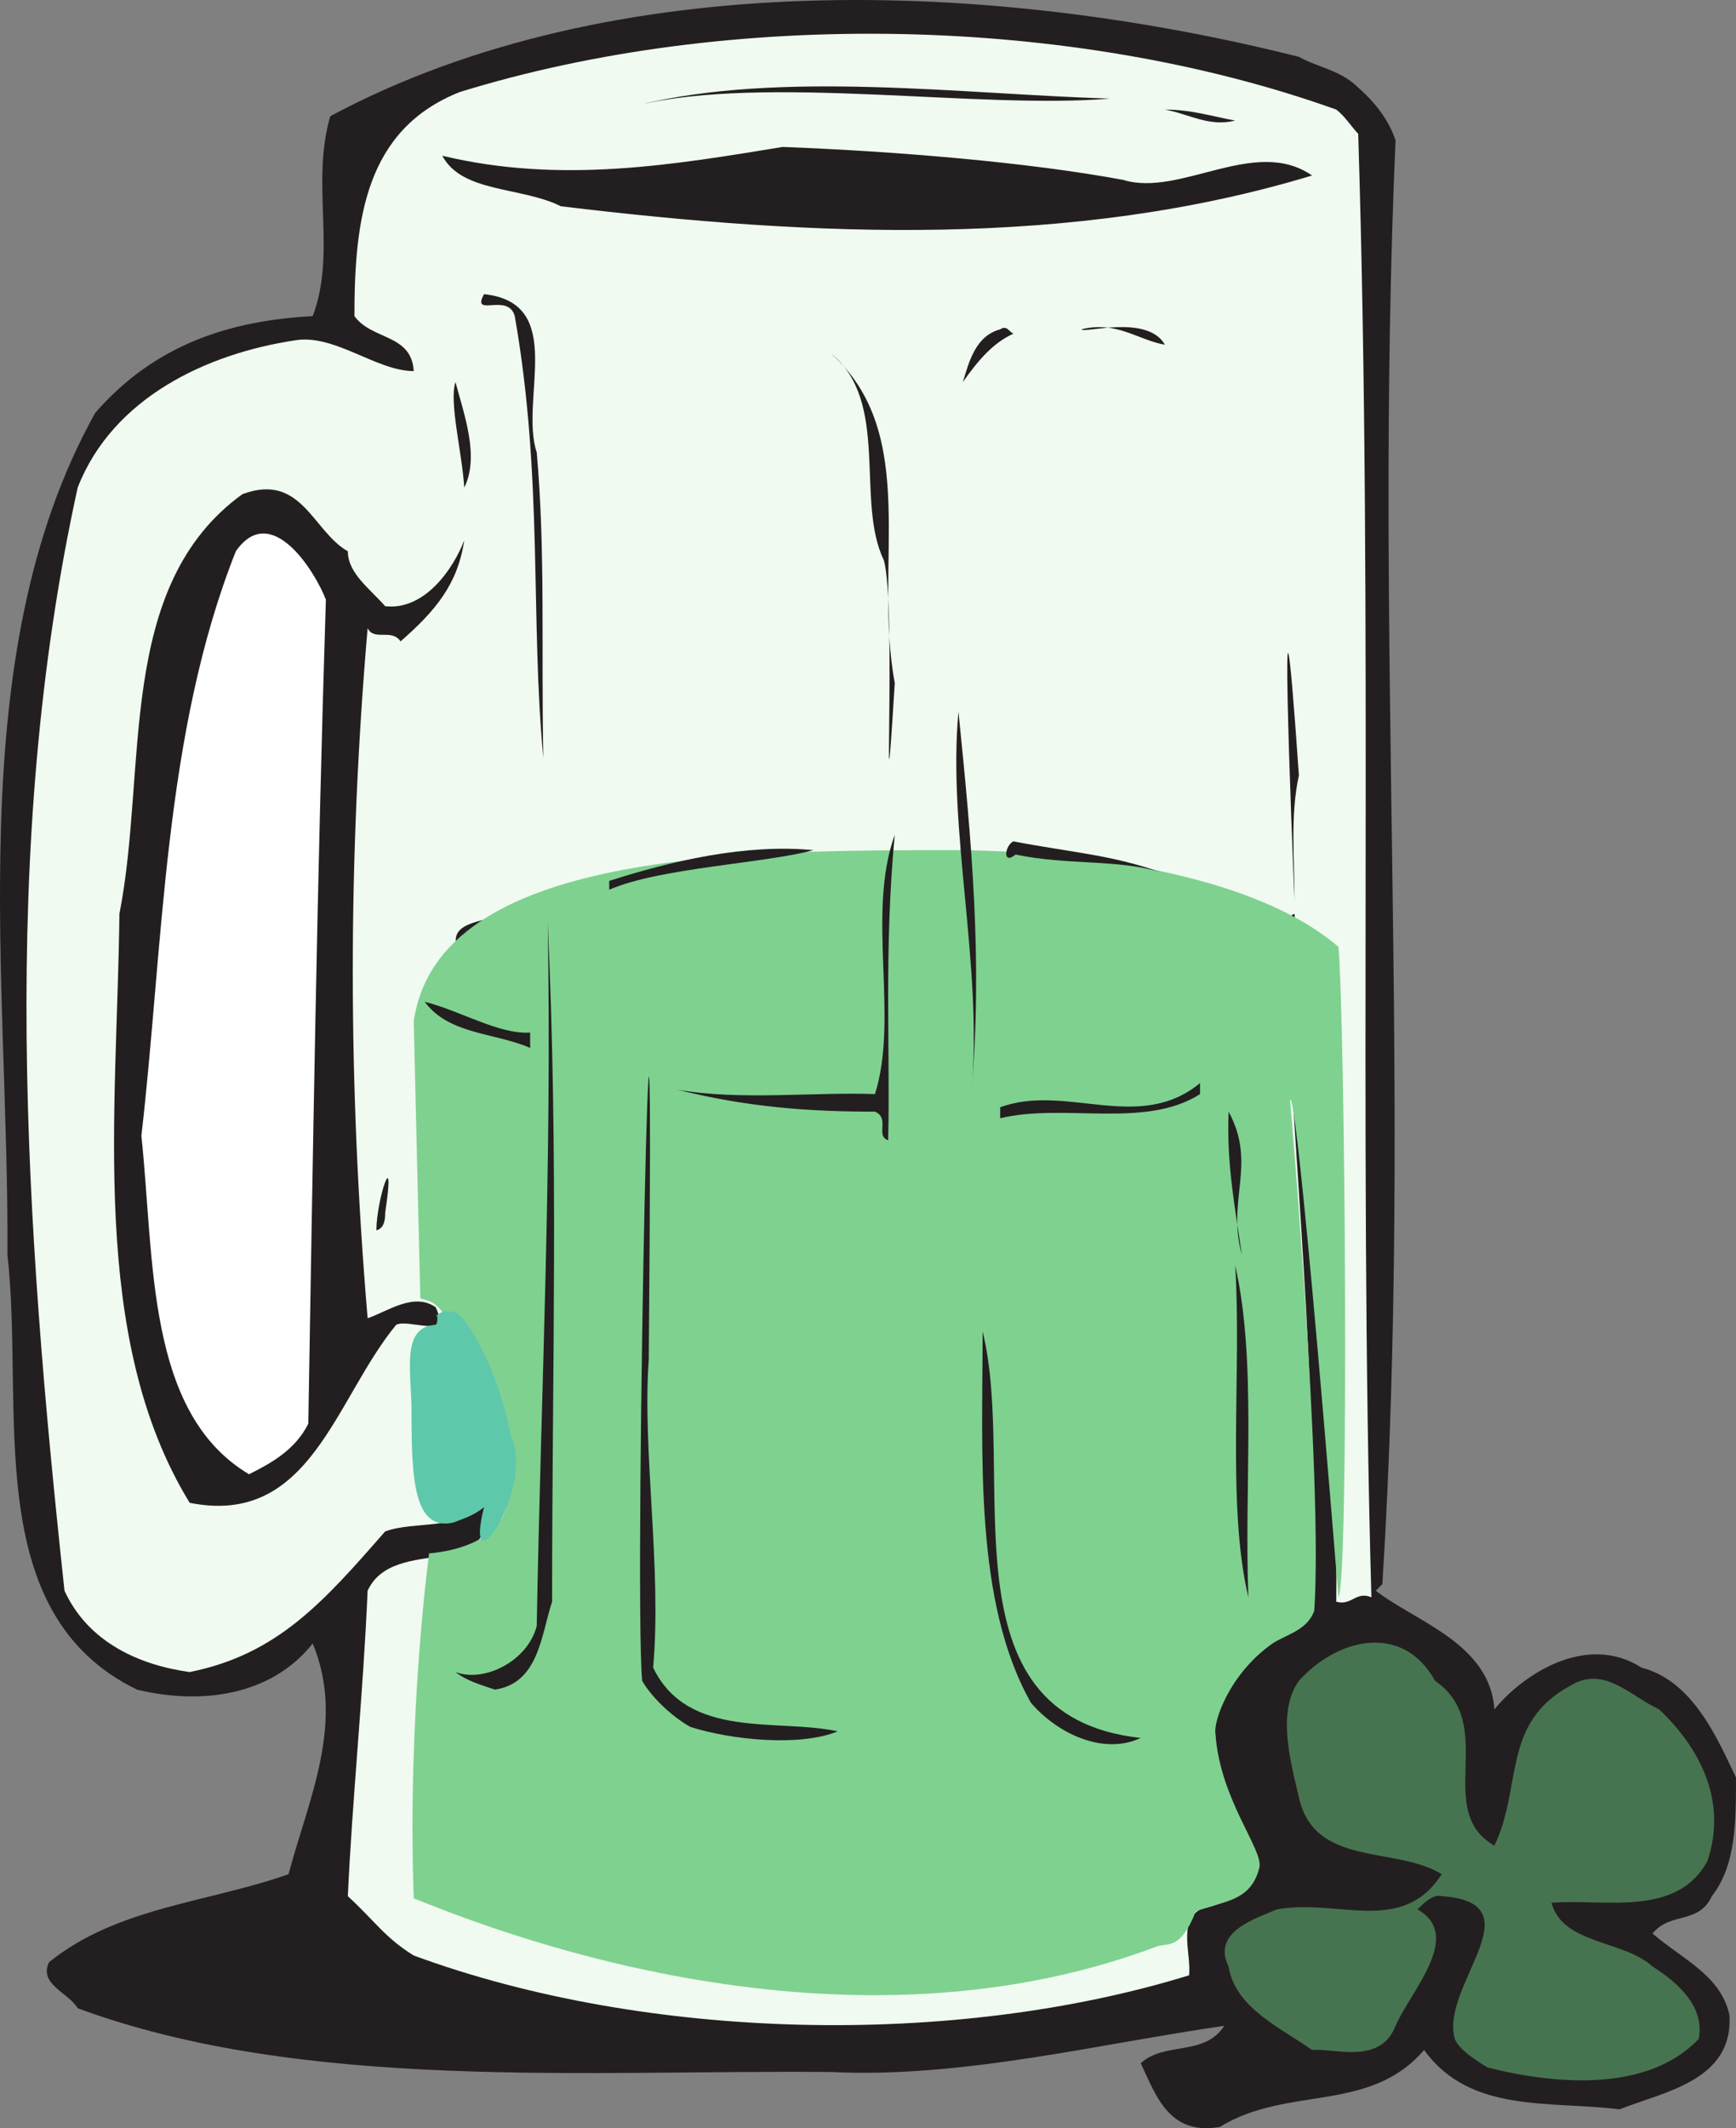
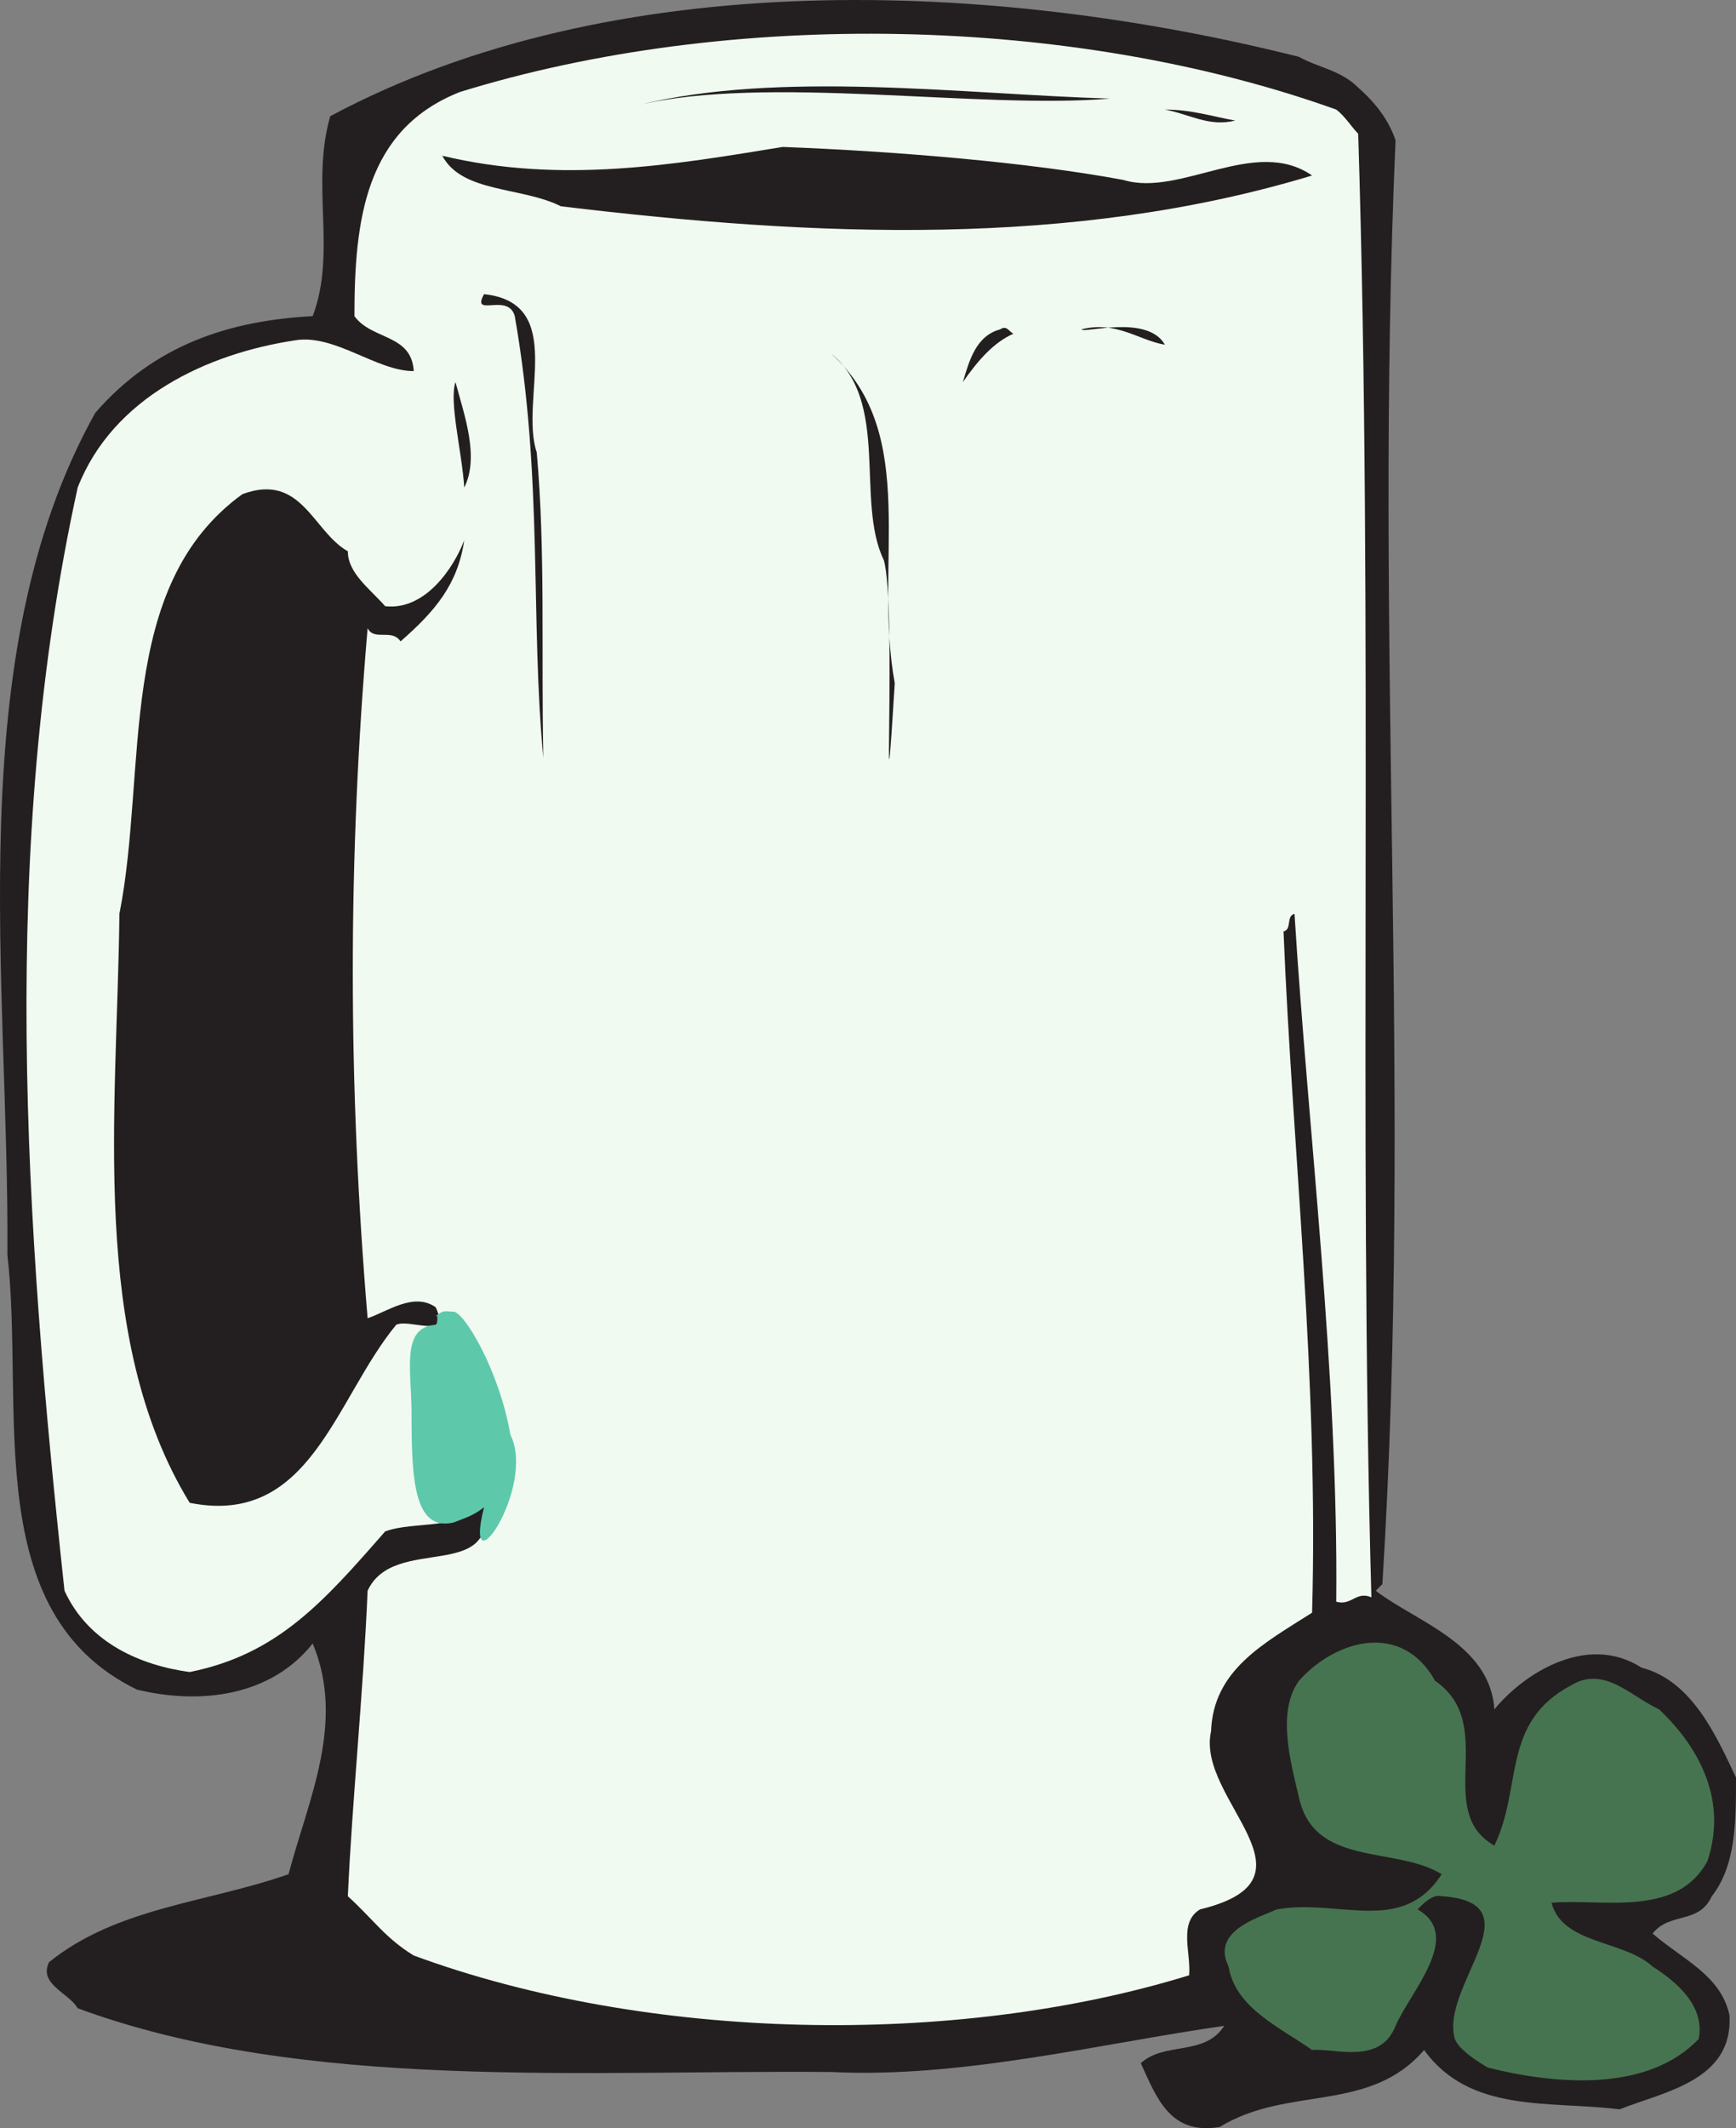
<svg xmlns="http://www.w3.org/2000/svg" width="592.774" height="726.324">
  <rect width="100%" height="100%" fill="#808080" stroke="none" />
  <path fill="#231f20" fill-rule="evenodd" d="M463.774 29.9c6 5.25 10.5 11.25 12.75 18-7.5 171.75 6 324-4.5 492.75l-2.25 2.25c13.5 10.5 39 18 40.5 40.5 9.75-12 31.5-26.25 50.25-14.25 17.25 4.5 25.5 23.25 32.25 37.5 0 15 0 30-8.25 40.5-4.5 9.75-14.25 5.25-20.25 12.75 10.5 9 23.25 14.25 26.25 27.75 1.5 22.5-22.5 26.25-37.5 32.25-24-3-51 1.5-66.75-20.25-18.75 21.75-46.5 12-69.75 26.25-17.25 3-21.75-10.5-27-21.75 8.25-7.5 21.75-2.25 28.5-12.75-42 6-90 18-134.25 15.75-83.25-.75-180 6.75-257.25-21.75-3-5.25-13.5-8.25-9.75-15.75 23.25-18.75 54-20.25 81.75-30 6.75-25.5 19.5-51.75 8.25-78.75-14.25 18-38.25 21-60 15.75-54-26.25-38.25-96-44.25-148.5.75-92.25-16.5-204 30-287.25 20.25-23.25 45.75-31.5 74.25-33 8.25-21.75-.75-45 6-68.25 96.75-51.75 226.5-46.5 330.75-20.25 6.75 3.75 14.25 4.5 20.25 10.5" />
  <path fill="#f0faf0" fill-rule="evenodd" d="M463.774 45.65c5.25 168.75 0 339 4.5 499.5-5.25-2.25-6.75 3-12 1.5.75-78-9.75-162-14.25-234.75-3 .75-.75 5.25-3.75 6 3 74.25 12 152.25 9.75 232.5-16.5 10.5-33.75 19.5-34.5 40.5-5.25 23.25 39.75 50.25-3.75 60.75-7.5 4.5-3 15-3.75 22.5-80.25 24.75-185.25 22.5-264.75-6.75-9.75-6-13.5-12-22.5-20.25 1.5-33 5.25-69 6.75-104.25 9-19.5 45-2.25 39.75-30-9 9.75-23.25 6-33.75 9.75-21 24-36.75 42-66.75 48-16.5-2.25-34.5-9.75-42.75-27.75-13.5-125.25-22.5-253.5 4.5-376.5 12-30.75 44.25-45.75 74.25-50.25 13.5-2.25 27.75 10.5 40.5 10.5-.75-12.75-14.25-10.5-20.25-18.75 0-33 3.75-63.75 36-76.5 92.25-28.5 209.25-26.25 299.25 6 3 2.25 5.25 6 7.5 8.25" />
  <path fill="#231f20" fill-rule="evenodd" d="M217.774 35.9c48.75-12 111-3.75 161.25-2.25-45 3.75-117-8.25-161.25 2.25m204 5.25c-9 2.25-15.75-2.25-24-3.75 9 0 15.75 2.25 24 3.75m-38.25 20.25c19.5 6 45-15 64.5-1.5-81.75 24.75-169.5 21-256.5 10.5-13.5-6.75-33.75-4.5-40.5-17.25 40.5 9.75 79.5 3 116.25-3 39 1.5 84 5.25 116.25 11.25m56.25 36.75c-.75 8.25-2.25 15.75-3.75 24 1.5-8.25 3-15.75 3.75-24m-256.5 56.25c3 33.75 1.5 67.5 2.25 104.25-4.5-47.25 0-95.25-9.75-150.75-2.25-8.25-15 .75-10.5-7.5 28.5 3 12 36 18 54m214.5-36.75c-9-1.5-16.5-8.25-28.5-5.25.75 1.5 22.5-5.25 28.5 5.25m-51.75-3.75c-6.75 3-12 9-17.25 16.5 2.25-7.5 4.5-15.75 12.75-18 2.25-1.5 3 .75 4.5 1.5m-40.5 119.25c-4.5 72 .75-27-3.75-42-9.75-20.25 2.25-54-18-70.5 30.75 27.75 14.25 72 21.75 112.5m-147-66.75c-.75-12-5.25-29.25-3-36 3 11.25 8.25 25.5 3 36m-39.75 21.75c0 7.5 7.5 12.75 12.75 18.75 13.5 1.5 23.25-12.75 27-22.5-2.25 15-9.75 24-21.75 34.5-3-4.5-9 0-11.25-4.5-6.75 78.75-6.75 155.25 0 235.5 6.75-2.25 15.75-9 23.25-3.75 5.25 11.25-9 3.75-13.5 6-21 25.5-29.25 69-70.5 60.75-34.5-56.25-24.75-133.5-24-201 9.75-49.5-1.5-111.75 42-143.25 20.25-7.5 24 12.75 36 19.5" />
-   <path fill="#fff" fill-rule="evenodd" d="M111.274 204.65c-3 94.5-4.5 192.75-6 281.25-4.5 9-12.75 13.5-20.25 17.25-35.25-21-32.25-73.5-36.75-115.5 7.5-64.5 7.5-137.25 32.25-199.5 12-17.25 27 6.75 30.75 16.5" />
-   <path fill="#231f20" fill-rule="evenodd" d="M442.024 307.4c-.75-17.25-6-150.75 1.5-42.75-3 13.5-1.5 28.5-1.5 42.75m-306.75 1.5c-.75 24-1.5 47.25-2.25 70.5.75-23.25 1.5-46.5 2.25-70.5m21.75 16.5c-6-11.25 9-10.5 14.25-13.5 19.5 0-10.5 5.25-14.25 13.5m-28.5 94.5c0-10.5 6.75-30.75 3-6 0 1.5 0 5.25-3 6" />
  <path fill="#477450" fill-rule="evenodd" d="M490.024 573.65c21.75 15-.75 44.25 20.25 56.25 9.75-20.25 2.25-42 26.25-54.75 11.25-6.75 20.25 3.75 30 8.25 14.25 13.5 23.25 31.5 16.5 51.75-10.5 19.5-36 12.75-53.25 14.25 3.75 14.25 24.75 12.75 34.5 21.75 8.25 5.25 18 13.5 15.75 24.75-17.25 18-48 15.75-72 9.75-3.75-2.25-9.75-6-11.25-9.75-5.25-18 28.5-46.5-4.5-48.75-3-.75-6 2.25-8.25 4.5 15.75 9-2.25 27.75-7.5 39.75-5.25 13.5-21 7.5-28.5 8.25-10.5-7.5-26.25-14.25-28.5-28.5-6-12 9.75-16.5 16.5-19.5 21-3.75 42.75 9 56.25-12-15.75-9.75-43.5-2.25-48.75-26.25-3-12.75-7.5-29.25 0-39.75 12.75-14.25 35.25-20.25 46.5 0" />
-   <path fill="#7fd190" fill-rule="evenodd" d="m141.274 348.65 2.25 94.5s3.75.75 5.25 2.25c3 2.25 4.5 6.75 13.5 14.25 7.5 18.75 19.5 51.75 5.25 63-7.5 6.75-21 7.5-21 7.5s-7.5 54.75-5.25 117.75c21 8.25 141.75 58.5 253.5 16.5 3.75-1.5 8.25 1.5 13.5-12 9-3.75 18.75-3 21.75-15 1.5-6-13.5-23.25-15-45.75-.75-3.75 4.5-20.25 19.5-30.75 4.5-3 12-4.5 14.25-11.25 3-45-8.25-174-8.25-174s1.5-15.75 16.5 169.5c3.75-6.75 2.25-197.25 0-222-36.75-31.5-117-33-130.5-33-72.75 0-177 0-185.25 58.5" />
-   <path fill="#231f20" fill-rule="evenodd" d="M331.774 371.9c3.75-42.75-8.25-88.5-4.5-129 4.5 44.25 8.25 84.75 4.5 129m-28.5 17.25c-4.5-1.5.75-7.5-4.5-9.75-22.5 0-43.5-1.5-67.5-7.5 21.75 3.75 45.75.75 67.5 1.5 8.25-26.25-3-61.5 6.75-88.5-3.75 39.75-1.5 72.75-2.25 104.25m43.5-97.5c-4.5 3.75-3.75-3-.75-4.5 19.5 3.75 33 4.5 50.25 10.5-15-4.5-31.5-2.25-49.5-6m-158.25 255c-3.75 11.25-4.5 27.75-19.5 30-4.5-1.5-9.75-3-13.5-6 9.75 3.75 24.75-3.75 27.75-15.75 1.5-82.5 5.25-156 3.75-240 3.75 81 1.5 150 1.5 231.75m-7.5-194.25v5.25c-12-5.25-27.75-4.5-36-15.75 12 3 25.5 11.25 36 10.5" />
-   <path fill="#231f20" fill-rule="evenodd" d="M223.024 569.15c12 24.75 42.75 17.25 63 21.75-12.75 5.25-36 3-50.25-1.5-6.75-3.75-13.5-10.5-16.5-15.75-3-33 4.5-366.75 2.25-109.5-2.25 30.75 4.5 71.25 1.5 105m186.75-195.75c-18.75 12-46.5 3-68.25 8.25v-3.75c22.5-8.25 47.25 9 68.25-8.25v3.75m14.25 54.75c-2.25-15.75-5.25-30.75-4.5-48.75 9.75 18-.75 30 4.5 48.75m2.25 117c-7.5-31.5-2.25-77.25-4.5-113.25 7.5 33 3 75 4.5 113.25m-36.75 48c-12.75 6-28.5-1.5-37.5-12-19.5-34.5-16.5-84.75-16.5-126.75 12 48.75-15 131.25 54 138.75m-111.75-303c-16.5 4.5-52.5 6-69.75 13.5v-3c21-6.75 46.5-12.75 69.75-10.5" />
  <path fill="#5ec8ab" fill-rule="evenodd" d="M154.774 519.65c3.75-1.5 6.75-2.25 10.5-5.25-7.5 30 18-6.75 9-24.75-3.75-21.75-15.75-42-19.5-42-3 0-3-.75-6 1.5.75-1.5.75 3 0 3-12 .75-8.25 15.75-8.25 30 0 22.5.75 40.5 14.25 37.5" />
</svg>